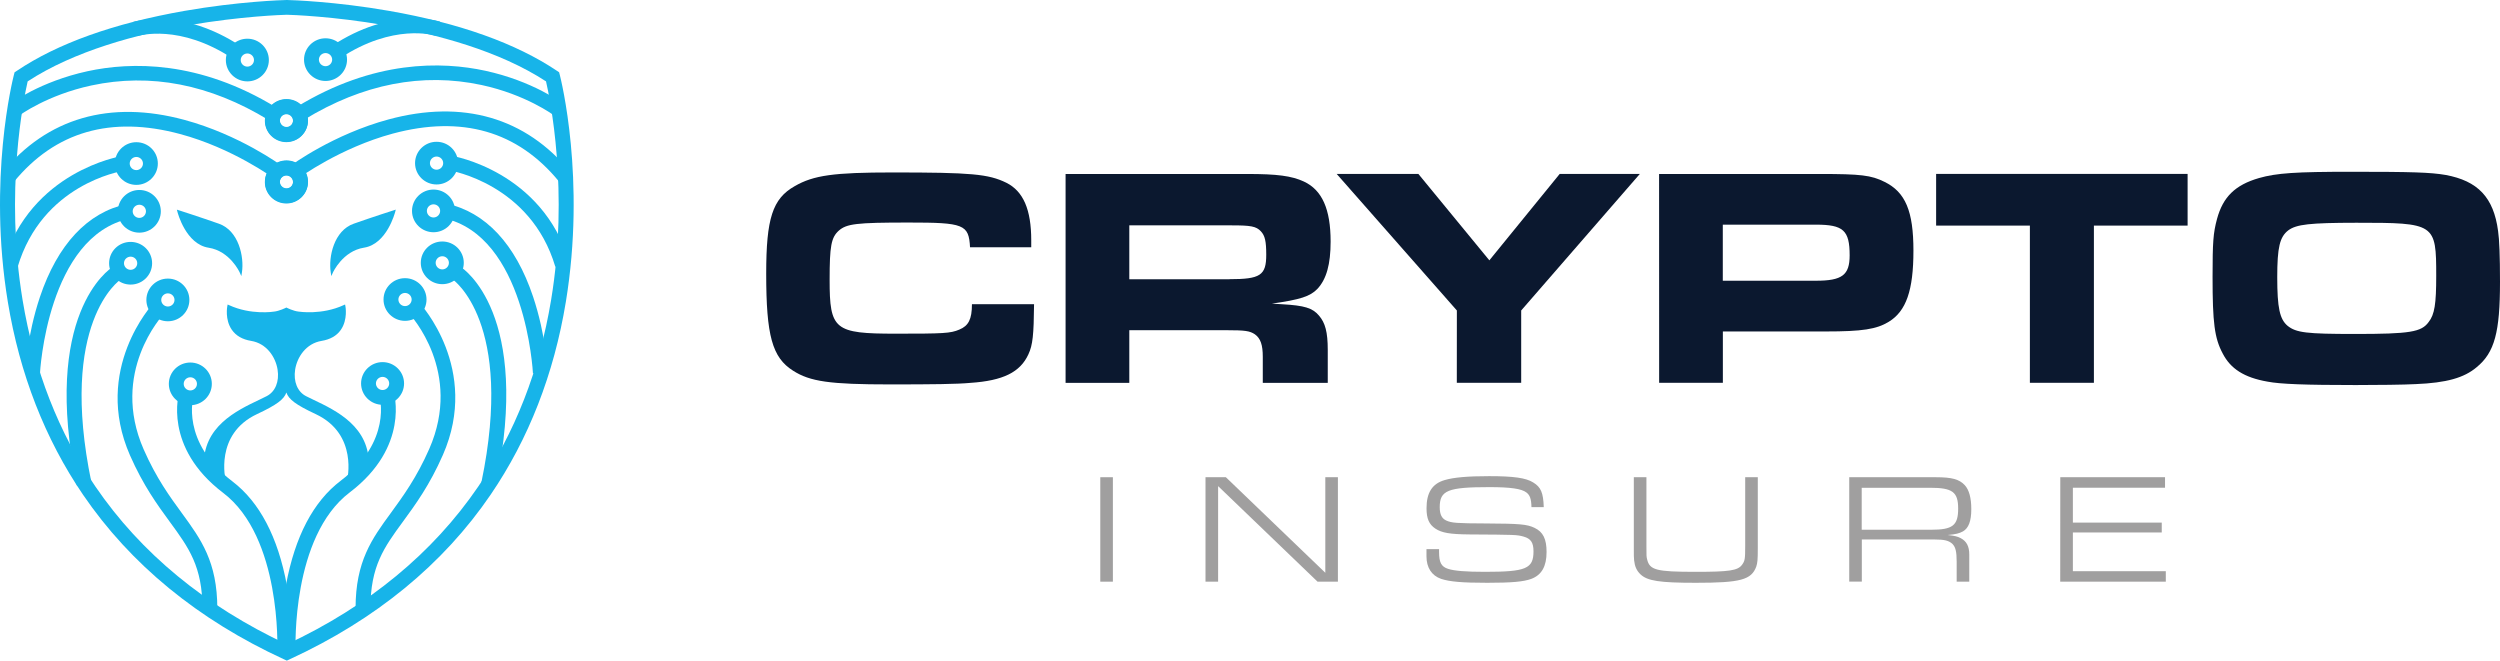
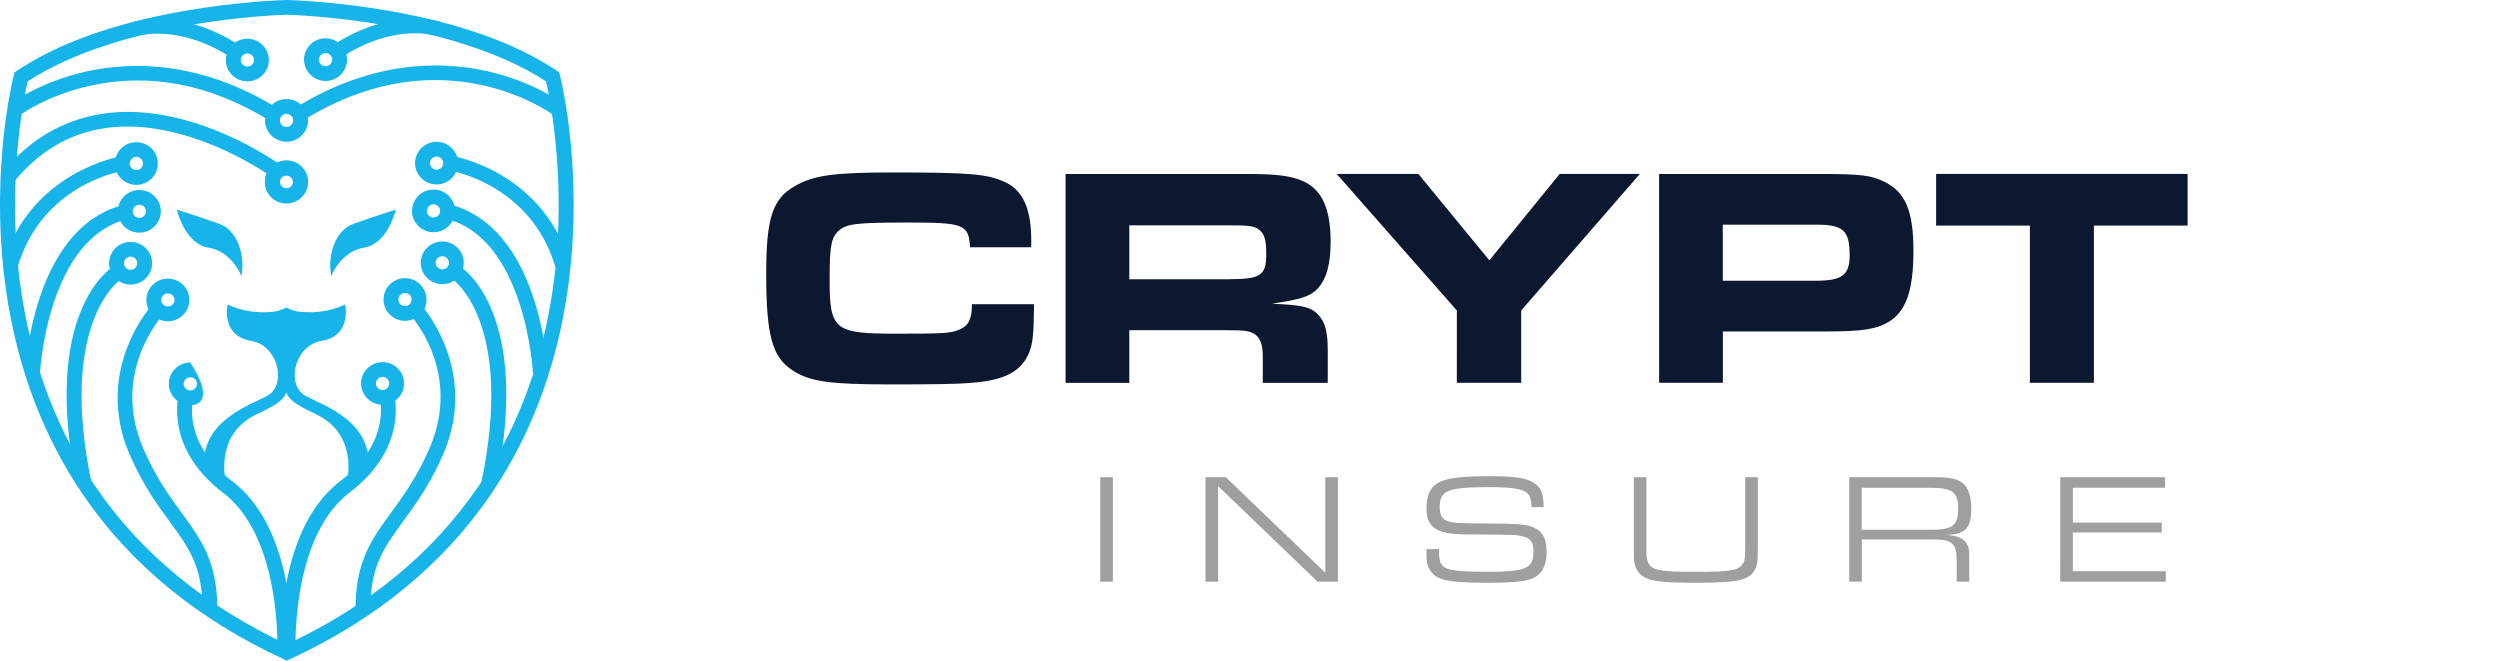
<svg xmlns="http://www.w3.org/2000/svg" width="193" height="51" viewBox="0 0 193 51" fill="none">
  <path d="M79.829 23.49C79.806 25.833 79.732 26.634 79.391 27.357C78.759 28.734 77.441 29.389 74.91 29.558C73.909 29.654 71.963 29.677 68.722 29.677C64.047 29.677 62.535 29.457 61.221 28.615C59.612 27.599 59.151 25.906 59.151 21.12C59.151 16.864 59.64 15.34 61.346 14.375C62.807 13.528 64.366 13.313 68.921 13.313C74.988 13.313 76.302 13.432 77.69 14.109C79.004 14.764 79.612 16.187 79.612 18.557V19.088H74.886C74.79 17.322 74.425 17.18 70.138 17.18C66.094 17.18 65.362 17.276 64.753 17.807C64.167 18.337 64.047 18.992 64.047 21.6C64.047 25.467 64.412 25.76 69.165 25.76C72.844 25.76 73.379 25.737 74.061 25.444C74.767 25.156 75.034 24.648 75.034 23.485H79.829V23.49Z" fill="#0B182F" />
  <path d="M82.263 13.431H96.269C98.607 13.431 99.704 13.577 100.654 14.012C102.065 14.666 102.724 16.14 102.724 18.652C102.724 20.391 102.406 21.553 101.701 22.304C101.138 22.885 100.387 23.127 98.192 23.439C98.556 23.461 98.874 23.489 98.994 23.489C100.7 23.585 101.332 23.777 101.82 24.358C102.309 24.917 102.503 25.64 102.503 27.017V29.557H97.487V27.548C97.487 26.628 97.316 26.12 96.878 25.809C96.486 25.544 96.099 25.493 94.757 25.493H87.182V29.557H82.263V13.431ZM94.905 21.553C97.293 21.553 97.754 21.265 97.754 19.668C97.754 18.629 97.657 18.194 97.339 17.856C96.975 17.467 96.56 17.398 95.075 17.398H87.182V21.558H94.905V21.553Z" fill="#0B182F" />
  <path d="M112.47 23.969L103.19 13.426H109.497L114.978 20.098L120.41 13.426H126.597L117.436 23.969V29.552H112.466L112.47 23.969Z" fill="#0B182F" />
  <path d="M128.081 13.431H140.506C143.65 13.431 144.453 13.527 145.476 14.035C147.108 14.831 147.717 16.309 147.717 19.352C147.717 22.423 147.154 24.02 145.817 24.839C144.868 25.42 143.77 25.589 140.944 25.589H133.005V29.552H128.086L128.081 13.431ZM140.188 21.672C142.212 21.672 142.793 21.238 142.793 19.714C142.793 17.778 142.304 17.343 140.188 17.343H133V21.672H140.188Z" fill="#0B182F" />
  <path d="M156.707 17.416H149.469V13.426H168.883V17.416H161.649V29.552H156.707V17.416Z" fill="#0B182F" />
-   <path d="M188.786 13.504C191.294 13.961 192.511 15.243 192.852 17.833C192.949 18.487 193 19.791 193 21.75C193 25.644 192.585 27.214 191.197 28.349C190.225 29.172 188.86 29.557 186.495 29.653C185.619 29.703 183.452 29.726 181.866 29.726C177.993 29.726 176.02 29.653 175.047 29.461C173.245 29.145 172.198 28.468 171.589 27.282C170.958 26.097 170.81 24.912 170.81 21.384C170.81 18.675 170.861 17.998 171.151 16.913C171.612 15.197 172.562 14.277 174.393 13.746C175.757 13.357 177.242 13.261 181.529 13.261C186.204 13.261 187.643 13.307 188.786 13.504ZM176.656 17.782C175.997 18.291 175.803 19.087 175.803 21.407C175.803 23.777 175.997 24.647 176.605 25.155C177.265 25.685 178.067 25.782 181.792 25.782C186.057 25.782 186.933 25.635 187.491 24.862C187.952 24.28 188.076 23.461 188.076 21.306C188.076 17.243 188.002 17.197 181.912 17.197C178.288 17.201 177.288 17.32 176.656 17.782Z" fill="#0B182F" />
  <path d="M84.942 36.842H85.915V44.905H84.942V36.842Z" fill="#A09F9F" />
  <path d="M93.065 36.842H94.637L102.314 44.218V36.842H103.286V44.905H101.714L94.038 37.528V44.905H93.065V36.842Z" fill="#A09F9F" />
  <path d="M111.096 42.392V42.612C111.096 43.422 111.267 43.747 111.793 43.916C112.268 44.072 113.171 44.145 114.633 44.145C117.814 44.145 118.386 43.903 118.386 42.562C118.386 41.885 118.178 41.583 117.629 41.427C117.095 41.281 117.044 41.281 113.416 41.258C111.94 41.244 111.309 41.139 110.811 40.809C110.322 40.484 110.128 40.036 110.128 39.24C110.128 38.032 110.566 37.341 111.53 37.061C112.226 36.855 113.296 36.759 114.965 36.759C116.841 36.759 117.805 36.892 118.362 37.245C118.957 37.606 119.142 38.032 119.178 39.153H118.229C118.215 38.512 118.109 38.224 117.837 38.018C117.459 37.73 116.62 37.606 114.974 37.606C111.77 37.606 111.147 37.858 111.147 39.153C111.147 39.711 111.304 40.022 111.645 40.182C112.069 40.374 112.438 40.402 114.739 40.411C117.321 40.425 117.883 40.471 118.468 40.75C119.128 41.066 119.395 41.61 119.395 42.612C119.395 43.724 119.017 44.388 118.215 44.69C117.62 44.909 116.693 44.992 114.817 44.992C112.844 44.992 111.917 44.905 111.258 44.69C110.525 44.438 110.124 43.82 110.124 42.951V42.392H111.096Z" fill="#A09F9F" />
  <path d="M135.702 36.842V42.319C135.702 43.216 135.679 43.454 135.582 43.747C135.204 44.763 134.365 44.992 130.917 44.992C128.104 44.992 127.177 44.845 126.643 44.337C126.352 44.058 126.205 43.733 126.154 43.262C126.131 43.07 126.131 42.873 126.131 42.319V36.842H127.104V42.15C127.104 42.901 127.104 42.974 127.154 43.166C127.348 44.013 127.86 44.145 130.917 44.145C133.498 44.145 134.158 44.049 134.485 43.601C134.706 43.299 134.729 43.166 134.729 42.15V36.842H135.702Z" fill="#A09F9F" />
  <path d="M142.756 36.842H149.455C150.686 36.842 151.258 36.997 151.686 37.46C152.014 37.821 152.184 38.439 152.184 39.308C152.184 40.228 151.977 40.773 151.539 41.024C151.248 41.18 151.004 41.244 150.359 41.303C150.893 41.363 151.115 41.413 151.368 41.546C151.82 41.788 152.028 42.173 152.028 42.813V44.905H151.055V43.367C151.055 42.58 150.967 42.242 150.737 41.999C150.455 41.734 150.128 41.647 149.312 41.647H143.733V44.9H142.761V36.842H142.756ZM149.077 40.896C150.746 40.896 151.17 40.571 151.17 39.263C151.17 37.981 150.732 37.656 149.012 37.656H143.724V40.896H149.077Z" fill="#A09F9F" />
  <path d="M159.054 36.842H167.14V37.652H160.026V40.347H166.887V41.107H160.026V44.095H167.2V44.905H159.049L159.054 36.842Z" fill="#A09F9F" />
  <path d="M20.719 9.257C16.219 6.512 11.618 5.615 7.049 6.599C3.628 7.335 1.503 8.905 1.485 8.923L0.788 8.017C0.881 7.949 3.098 6.297 6.75 5.5C10.111 4.768 15.366 4.654 21.318 8.292L20.719 9.257Z" fill="#17B4E9" />
  <path d="M1.07 14.044L0.18 13.325C3.633 9.106 8.492 7.701 14.232 9.253C18.497 10.406 21.697 12.758 21.83 12.854L21.143 13.769C21.111 13.746 17.962 11.435 13.9 10.346C8.571 8.914 4.255 10.159 1.07 14.044Z" fill="#17B4E9" />
  <path d="M1.361 20.615L0.259 20.295C2.361 13.225 9.286 12.072 9.355 12.062L9.535 13.188C9.277 13.229 3.251 14.25 1.361 20.615Z" fill="#17B4E9" />
  <path d="M5.938 37.496C3.177 24.235 8.465 20.757 8.691 20.615L9.304 21.581L8.999 21.1L9.308 21.581C9.258 21.613 4.481 24.875 7.063 37.267L5.938 37.496Z" fill="#17B4E9" />
  <path d="M17.967 4.521C13.877 1.817 10.742 2.746 10.608 2.787L10.258 1.702C10.41 1.652 14.025 0.549 18.603 3.574L17.967 4.521Z" fill="#17B4E9" />
  <path d="M3.084 28.852L1.936 28.802C1.941 28.687 2.079 25.923 3.08 22.935C4.44 18.876 6.759 16.396 9.783 15.755L10.023 16.872C3.651 18.217 3.089 28.747 3.084 28.852Z" fill="#17B4E9" />
  <path d="M16.777 46.991H15.629C15.629 43.733 14.578 42.292 13.117 40.297C12.148 38.974 11.056 37.473 10.032 35.144C7.128 28.509 11.78 23.48 11.83 23.429L12.669 24.207C12.499 24.39 8.492 28.756 11.088 34.686C12.061 36.906 13.117 38.352 14.048 39.624C15.514 41.633 16.777 43.363 16.777 46.991Z" fill="#17B4E9" />
  <path d="M22.554 50.231L21.406 50.181C21.411 50.094 21.733 41.473 17.234 38.054C12.582 34.522 13.799 30.38 13.854 30.206L14.951 30.541C14.91 30.687 13.937 34.114 17.93 37.153C20.037 38.755 21.452 41.45 22.144 45.17C22.651 47.893 22.559 50.135 22.554 50.231Z" fill="#17B4E9" />
  <path d="M10.525 14.273C9.613 14.273 8.866 13.536 8.866 12.625C8.866 11.719 9.608 10.978 10.525 10.978C11.443 10.978 12.185 11.715 12.185 12.625C12.185 13.531 11.438 14.273 10.525 14.273ZM10.525 12.117C10.244 12.117 10.014 12.346 10.014 12.625C10.014 12.904 10.244 13.133 10.525 13.133C10.807 13.133 11.037 12.904 11.037 12.625C11.037 12.346 10.807 12.117 10.525 12.117Z" fill="#17B4E9" />
-   <path d="M22.107 10.973C21.194 10.973 20.447 10.236 20.447 9.326C20.447 8.42 21.189 7.679 22.107 7.679C23.02 7.679 23.767 8.415 23.767 9.326C23.767 10.232 23.02 10.973 22.107 10.973ZM22.107 8.818C21.826 8.818 21.595 9.047 21.595 9.326C21.595 9.605 21.826 9.834 22.107 9.834C22.388 9.834 22.619 9.605 22.619 9.326C22.619 9.047 22.388 8.818 22.107 8.818Z" fill="#17B4E9" />
  <path d="M19.096 6.283C18.183 6.283 17.436 5.546 17.436 4.635C17.436 3.729 18.179 2.988 19.096 2.988C20.009 2.988 20.756 3.725 20.756 4.635C20.756 5.546 20.014 6.283 19.096 6.283ZM19.096 4.128C18.815 4.128 18.584 4.356 18.584 4.635C18.584 4.915 18.815 5.143 19.096 5.143C19.377 5.143 19.608 4.915 19.608 4.635C19.608 4.356 19.377 4.128 19.096 4.128Z" fill="#17B4E9" />
  <path d="M22.107 15.71C21.194 15.71 20.447 14.973 20.447 14.062C20.447 13.152 21.189 12.415 22.107 12.415C23.02 12.415 23.767 13.152 23.767 14.062C23.767 14.968 23.02 15.71 22.107 15.71ZM22.107 13.554C21.826 13.554 21.595 13.783 21.595 14.062C21.595 14.341 21.826 14.57 22.107 14.57C22.388 14.57 22.619 14.341 22.619 14.062C22.619 13.783 22.388 13.554 22.107 13.554Z" fill="#17B4E9" />
  <path d="M10.756 17.961C9.843 17.961 9.096 17.224 9.096 16.314C9.096 15.408 9.839 14.666 10.756 14.666C11.674 14.666 12.416 15.403 12.416 16.314C12.416 17.22 11.674 17.961 10.756 17.961ZM10.756 15.806C10.475 15.806 10.244 16.034 10.244 16.314C10.244 16.593 10.475 16.822 10.756 16.822C11.037 16.822 11.268 16.593 11.268 16.314C11.268 16.034 11.042 15.806 10.756 15.806Z" fill="#17B4E9" />
  <path d="M10.083 21.97C9.17 21.97 8.423 21.233 8.423 20.322C8.423 19.412 9.165 18.675 10.083 18.675C11 18.675 11.743 19.412 11.743 20.322C11.743 21.233 11 21.97 10.083 21.97ZM10.083 19.814C9.802 19.814 9.571 20.043 9.571 20.322C9.571 20.601 9.802 20.83 10.083 20.83C10.364 20.83 10.595 20.601 10.595 20.322C10.595 20.043 10.364 19.814 10.083 19.814Z" fill="#17B4E9" />
  <path d="M12.96 24.802C12.047 24.802 11.3 24.065 11.3 23.155C11.3 22.249 12.042 21.507 12.96 21.507C13.877 21.507 14.62 22.244 14.62 23.155C14.62 24.065 13.873 24.802 12.96 24.802ZM12.96 22.647C12.679 22.647 12.448 22.876 12.448 23.155C12.448 23.434 12.679 23.663 12.96 23.663C13.241 23.663 13.472 23.434 13.472 23.155C13.472 22.876 13.241 22.647 12.96 22.647Z" fill="#17B4E9" />
-   <path d="M14.693 31.282C13.78 31.282 13.034 30.545 13.034 29.634C13.034 28.724 13.776 27.987 14.693 27.987C15.611 27.987 16.353 28.724 16.353 29.634C16.353 30.54 15.611 31.282 14.693 31.282ZM14.693 29.126C14.412 29.126 14.182 29.355 14.182 29.634C14.182 29.913 14.412 30.142 14.693 30.142C14.975 30.142 15.205 29.913 15.205 29.634C15.205 29.355 14.975 29.126 14.693 29.126Z" fill="#17B4E9" />
+   <path d="M14.693 31.282C13.78 31.282 13.034 30.545 13.034 29.634C13.034 28.724 13.776 27.987 14.693 27.987C16.353 30.54 15.611 31.282 14.693 31.282ZM14.693 29.126C14.412 29.126 14.182 29.355 14.182 29.634C14.182 29.913 14.412 30.142 14.693 30.142C14.975 30.142 15.205 29.913 15.205 29.634C15.205 29.355 14.975 29.126 14.693 29.126Z" fill="#17B4E9" />
  <path d="M23.508 9.225L22.904 8.255C28.861 4.617 34.112 4.732 37.473 5.464C41.125 6.26 43.342 7.912 43.434 7.981L42.738 8.887C42.715 8.873 40.594 7.299 37.174 6.562C32.605 5.583 28.008 6.48 23.508 9.225Z" fill="#17B4E9" />
-   <path d="M43.153 14.012C39.968 10.122 35.652 8.882 30.323 10.314C26.265 11.408 23.112 13.714 23.08 13.737L22.393 12.822C22.526 12.721 25.726 10.374 29.991 9.221C35.731 7.665 40.59 9.074 44.043 13.293L43.153 14.012Z" fill="#17B4E9" />
  <path d="M42.867 20.583C40.973 14.195 34.762 13.165 34.698 13.156L34.873 12.03C34.942 12.04 41.867 13.188 43.969 20.263L42.867 20.583Z" fill="#17B4E9" />
  <path d="M38.289 37.464L37.164 37.235C39.746 24.843 34.965 21.581 34.919 21.549L35.537 20.588C35.763 20.725 41.051 24.203 38.289 37.464Z" fill="#17B4E9" />
  <path d="M26.261 4.489L25.625 3.542C30.198 0.517 33.817 1.62 33.969 1.67L33.619 2.755C33.485 2.714 30.35 1.785 26.261 4.489Z" fill="#17B4E9" />
  <path d="M41.143 28.82C41.139 28.715 40.576 18.181 34.209 16.835L34.449 15.719C37.473 16.359 39.792 18.84 41.152 22.898C42.153 25.887 42.291 28.646 42.296 28.765L41.143 28.82Z" fill="#17B4E9" />
  <path d="M28.598 46.959H27.45C27.45 43.331 28.713 41.596 30.18 39.592C31.111 38.315 32.167 36.869 33.139 34.654C35.74 28.724 31.729 24.358 31.558 24.175L32.397 23.397C32.443 23.448 37.1 28.477 34.195 35.112C33.172 37.446 32.079 38.942 31.111 40.265C29.649 42.26 28.598 43.701 28.598 46.959Z" fill="#17B4E9" />
  <path d="M21.674 50.199C21.669 50.103 21.577 47.865 22.084 45.133C22.775 41.413 24.191 38.718 26.298 37.116C30.295 34.082 29.322 30.65 29.276 30.504L30.373 30.17C30.429 30.344 31.646 34.485 26.994 38.018C22.494 41.436 22.817 50.057 22.821 50.144L21.674 50.199Z" fill="#17B4E9" />
  <path d="M33.702 14.241C32.789 14.241 32.042 13.504 32.042 12.593C32.042 11.687 32.785 10.946 33.702 10.946C34.619 10.946 35.362 11.683 35.362 12.593C35.362 13.499 34.615 14.241 33.702 14.241ZM33.702 12.085C33.421 12.085 33.19 12.314 33.19 12.593C33.19 12.872 33.421 13.101 33.702 13.101C33.983 13.101 34.214 12.872 34.214 12.593C34.214 12.314 33.983 12.085 33.702 12.085Z" fill="#17B4E9" />
  <path d="M22.121 10.941C21.208 10.941 20.461 10.205 20.461 9.294C20.461 8.388 21.203 7.647 22.121 7.647C23.034 7.647 23.78 8.383 23.78 9.294C23.78 10.2 23.038 10.941 22.121 10.941ZM22.121 8.786C21.839 8.786 21.609 9.015 21.609 9.294C21.609 9.573 21.839 9.802 22.121 9.802C22.402 9.802 22.632 9.573 22.632 9.294C22.632 9.015 22.402 8.786 22.121 8.786Z" fill="#17B4E9" />
  <path d="M25.131 6.251C24.218 6.251 23.471 5.514 23.471 4.603C23.471 3.697 24.214 2.956 25.131 2.956C26.044 2.956 26.791 3.693 26.791 4.603C26.791 5.514 26.044 6.251 25.131 6.251ZM25.131 4.096C24.85 4.096 24.619 4.324 24.619 4.603C24.619 4.883 24.85 5.111 25.131 5.111C25.413 5.111 25.643 4.883 25.643 4.603C25.643 4.324 25.413 4.096 25.131 4.096Z" fill="#17B4E9" />
  <path d="M22.121 15.678C21.208 15.678 20.461 14.941 20.461 14.03C20.461 13.12 21.203 12.383 22.121 12.383C23.034 12.383 23.78 13.12 23.78 14.03C23.78 14.941 23.038 15.678 22.121 15.678ZM22.121 13.522C21.839 13.522 21.609 13.751 21.609 14.03C21.609 14.309 21.839 14.538 22.121 14.538C22.402 14.538 22.632 14.309 22.632 14.03C22.632 13.751 22.402 13.522 22.121 13.522Z" fill="#17B4E9" />
  <path d="M33.467 17.929C32.554 17.929 31.807 17.192 31.807 16.282C31.807 15.376 32.549 14.634 33.467 14.634C34.384 14.634 35.127 15.371 35.127 16.282C35.127 17.188 34.384 17.929 33.467 17.929ZM33.467 15.774C33.186 15.774 32.955 16.002 32.955 16.282C32.955 16.561 33.186 16.79 33.467 16.79C33.748 16.79 33.979 16.561 33.979 16.282C33.979 16.002 33.753 15.774 33.467 15.774Z" fill="#17B4E9" />
  <path d="M34.145 21.938C33.232 21.938 32.485 21.201 32.485 20.29C32.485 19.38 33.227 18.643 34.145 18.643C35.062 18.643 35.804 19.38 35.804 20.29C35.804 21.201 35.057 21.938 34.145 21.938ZM34.145 19.782C33.863 19.782 33.633 20.011 33.633 20.29C33.633 20.569 33.863 20.798 34.145 20.798C34.426 20.798 34.656 20.569 34.656 20.29C34.656 20.011 34.426 19.782 34.145 19.782Z" fill="#17B4E9" />
  <path d="M31.268 24.77C30.355 24.77 29.608 24.033 29.608 23.123C29.608 22.212 30.35 21.475 31.268 21.475C32.181 21.475 32.927 22.212 32.927 23.123C32.927 24.033 32.181 24.77 31.268 24.77ZM31.268 22.615C30.986 22.615 30.756 22.844 30.756 23.123C30.756 23.402 30.986 23.631 31.268 23.631C31.549 23.631 31.779 23.402 31.779 23.123C31.779 22.844 31.549 22.615 31.268 22.615Z" fill="#17B4E9" />
  <path d="M29.534 31.25C28.621 31.25 27.875 30.513 27.875 29.602C27.875 28.696 28.617 27.955 29.534 27.955C30.447 27.955 31.194 28.692 31.194 29.602C31.194 30.508 30.447 31.25 29.534 31.25ZM29.534 29.095C29.253 29.095 29.022 29.323 29.022 29.602C29.022 29.881 29.253 30.11 29.534 30.11C29.815 30.11 30.046 29.881 30.046 29.602C30.046 29.323 29.815 29.095 29.534 29.095Z" fill="#17B4E9" />
  <path d="M18.511 21.046L18.631 21.316L18.677 21.027C18.861 19.829 18.428 17.806 16.902 17.271C15.44 16.758 13.822 16.236 13.803 16.232L13.656 16.186L13.693 16.337C13.72 16.438 14.348 18.849 16.104 19.124C17.755 19.38 18.506 21.027 18.511 21.046Z" fill="#17B4E9" />
  <path d="M30.405 16.231C30.387 16.236 28.769 16.753 27.307 17.27C25.781 17.805 25.348 19.828 25.532 21.027L25.578 21.315L25.698 21.045C25.707 21.027 26.454 19.38 28.105 19.119C29.861 18.844 30.488 16.433 30.516 16.332L30.553 16.181L30.405 16.231Z" fill="#17B4E9" />
  <path d="M24.214 30.87C24.006 30.769 23.808 30.678 23.633 30.586C22.964 30.248 22.642 29.461 22.785 28.532C22.937 27.571 23.624 26.514 24.827 26.317C25.495 26.207 25.993 25.923 26.311 25.466C26.865 24.669 26.671 23.654 26.662 23.612L26.639 23.507L26.537 23.553C24.836 24.34 23.08 24.056 23.056 24.056C22.655 24.015 22.148 23.763 22.144 23.759L22.107 23.741L22.07 23.759C22.065 23.763 21.558 24.015 21.152 24.056C21.134 24.061 19.377 24.34 17.676 23.553L17.575 23.507L17.552 23.612C17.543 23.654 17.344 24.674 17.902 25.466C18.22 25.923 18.718 26.207 19.387 26.317C20.59 26.514 21.277 27.571 21.429 28.532C21.577 29.461 21.249 30.248 20.581 30.586C20.401 30.678 20.207 30.769 20 30.87C18.262 31.698 15.629 32.947 15.74 35.995V36.036L17.483 37.336L17.423 37.098C17.413 37.061 16.533 33.52 19.843 31.968C21.388 31.245 21.927 30.824 22.107 30.303C22.287 30.824 22.821 31.245 24.37 31.968C27.681 33.52 26.8 37.061 26.791 37.098L26.731 37.336L28.474 36.036V35.995C28.58 32.947 25.952 31.698 24.214 30.87Z" fill="#17B4E9" />
  <path d="M22.144 51L21.904 50.89C15.288 47.843 10.079 43.569 6.409 38.192C3.477 33.886 1.522 28.879 0.604 23.306C-0.954 13.833 0.987 6.118 1.07 5.793L1.125 5.583L1.305 5.464C4.449 3.35 8.797 1.798 14.233 0.842C18.396 0.114 21.761 0.009 22.13 0H22.144H22.158C22.527 0.009 25.892 0.114 30.055 0.842C35.491 1.794 39.839 3.35 42.983 5.459L43.163 5.578L43.218 5.789C43.301 6.114 45.242 13.829 43.684 23.301C42.766 28.879 40.812 33.886 37.879 38.187C34.214 43.564 29 47.838 22.388 50.886L22.144 51ZM2.135 6.283C1.84 7.582 0.355 14.758 1.743 23.159C2.637 28.564 4.532 33.41 7.372 37.569C10.876 42.699 15.846 46.79 22.144 49.742C28.442 46.795 33.412 42.699 36.916 37.569C39.756 33.41 41.651 28.564 42.545 23.159C43.937 14.762 42.453 7.582 42.153 6.283C34.919 1.556 22.845 1.158 22.144 1.139C21.443 1.158 9.369 1.556 2.135 6.283Z" fill="#17B4E9" />
</svg>